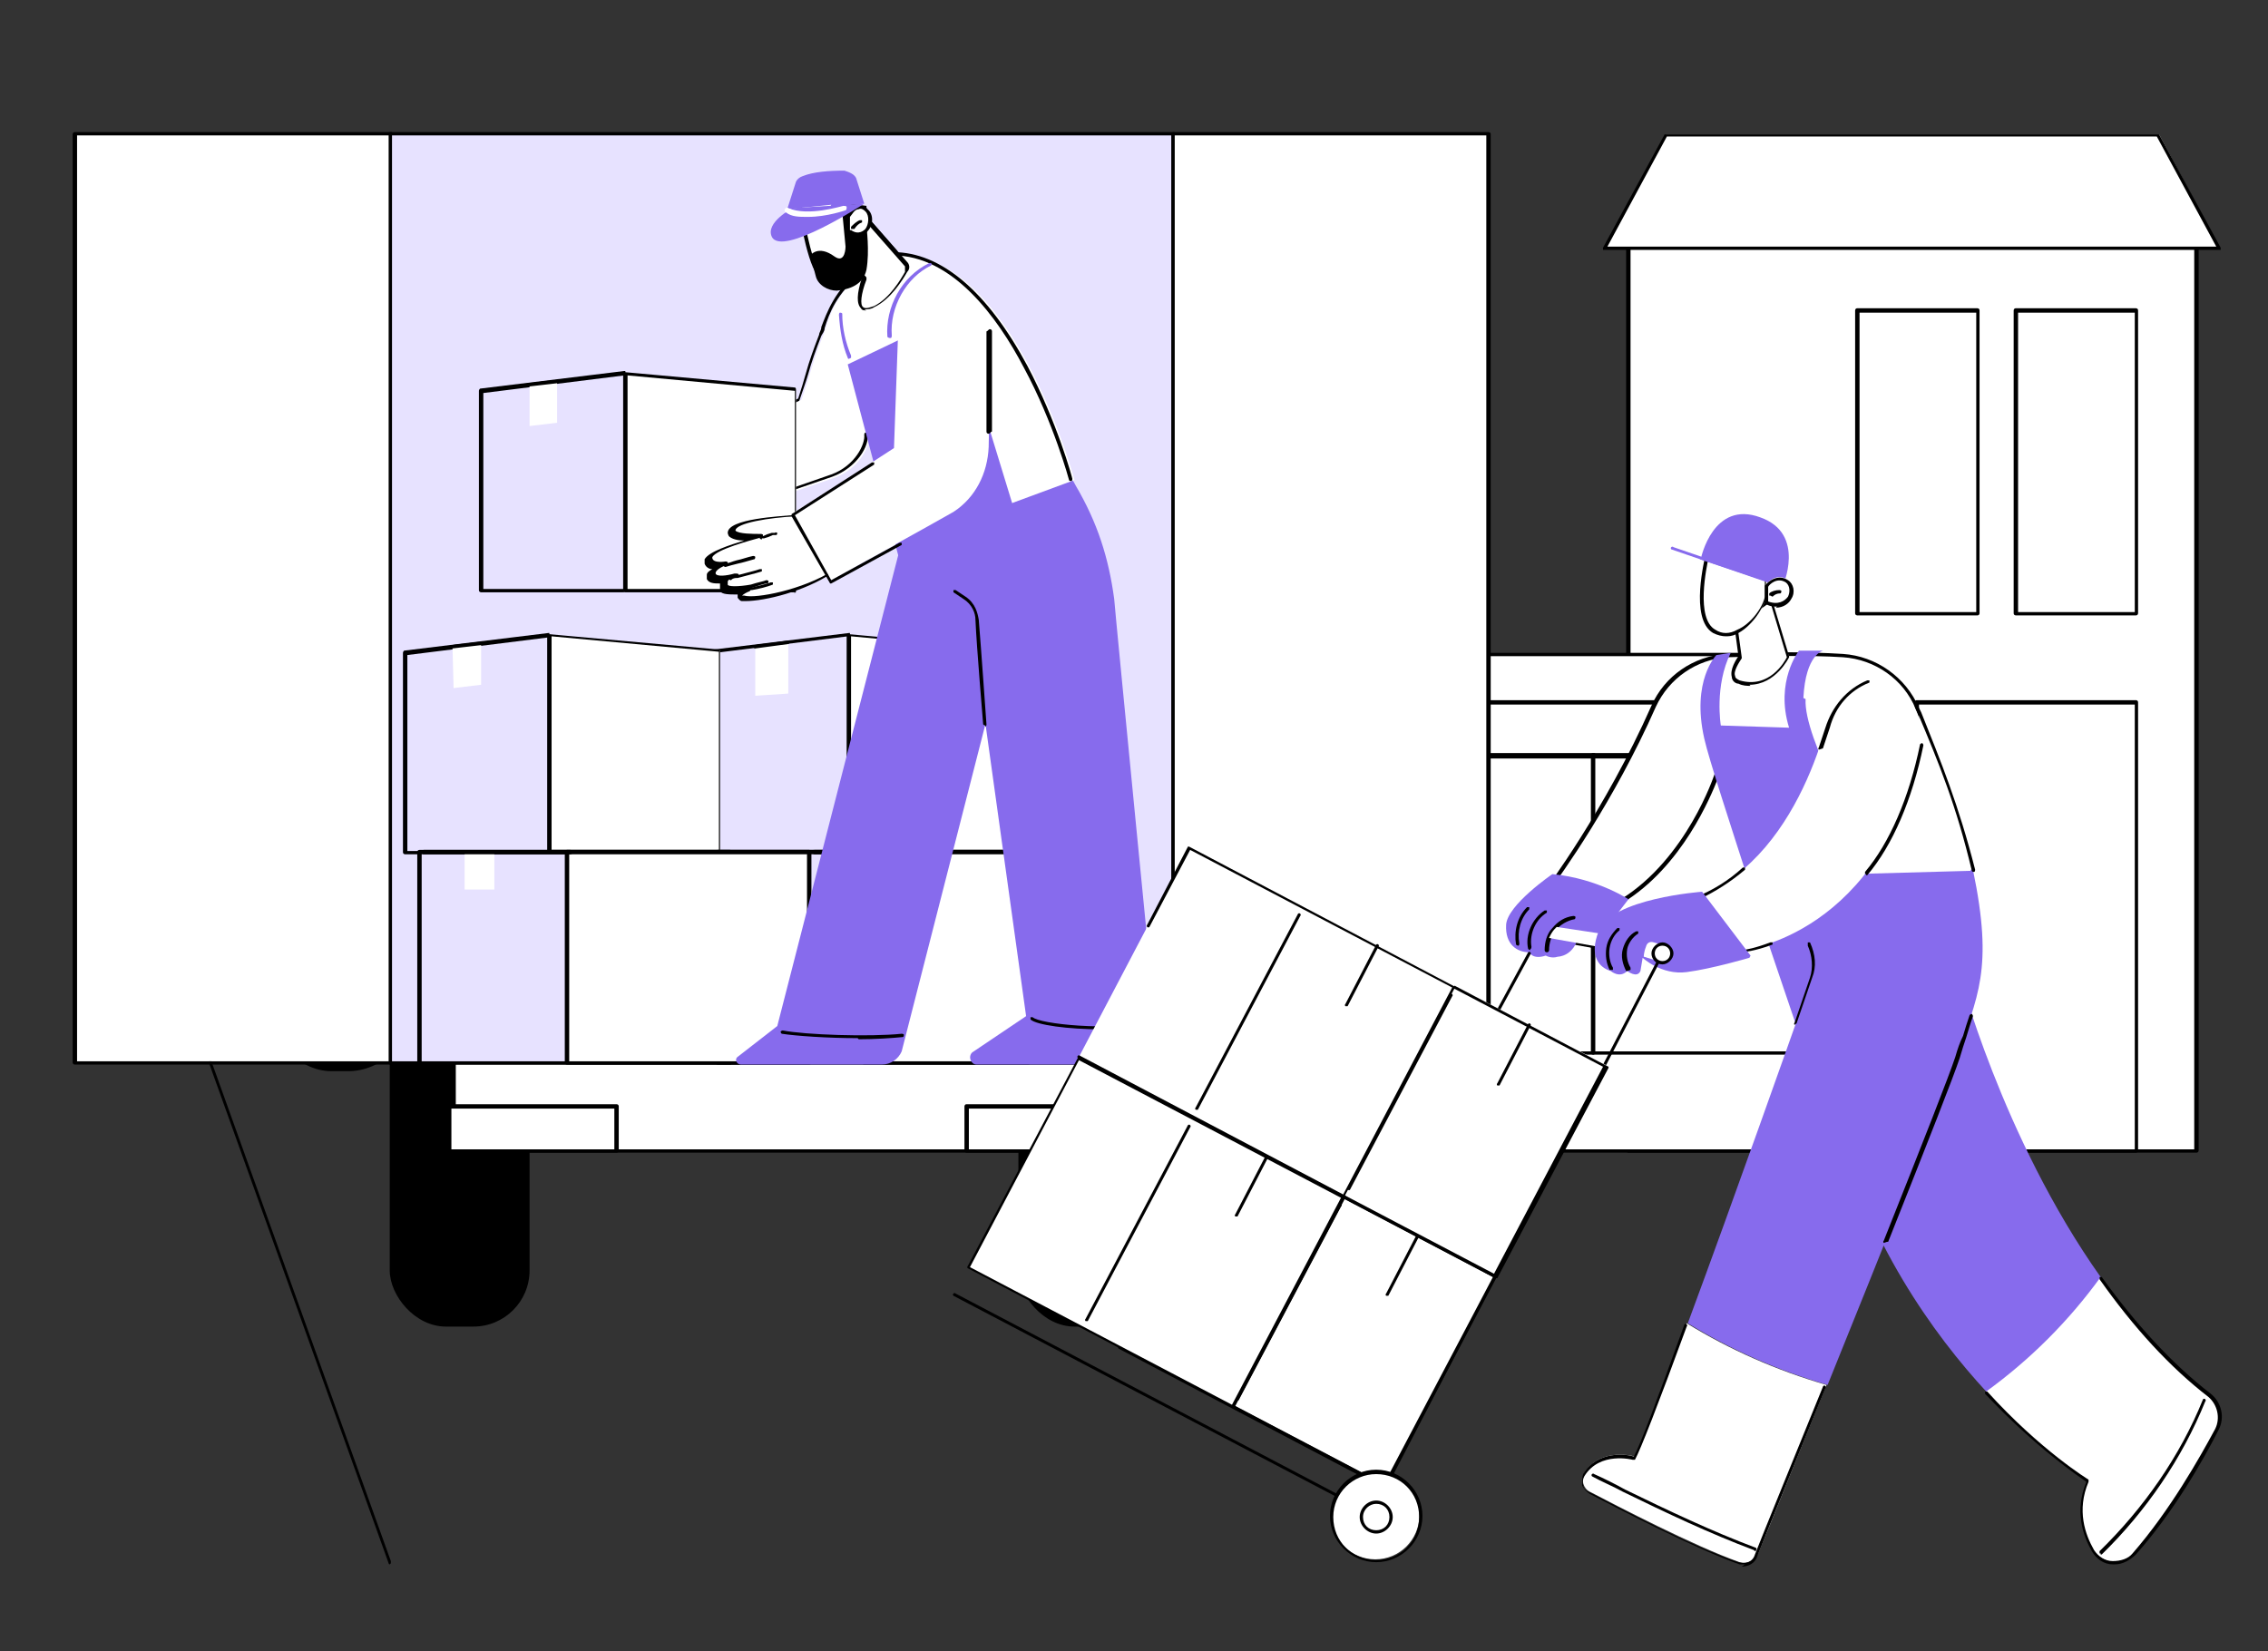
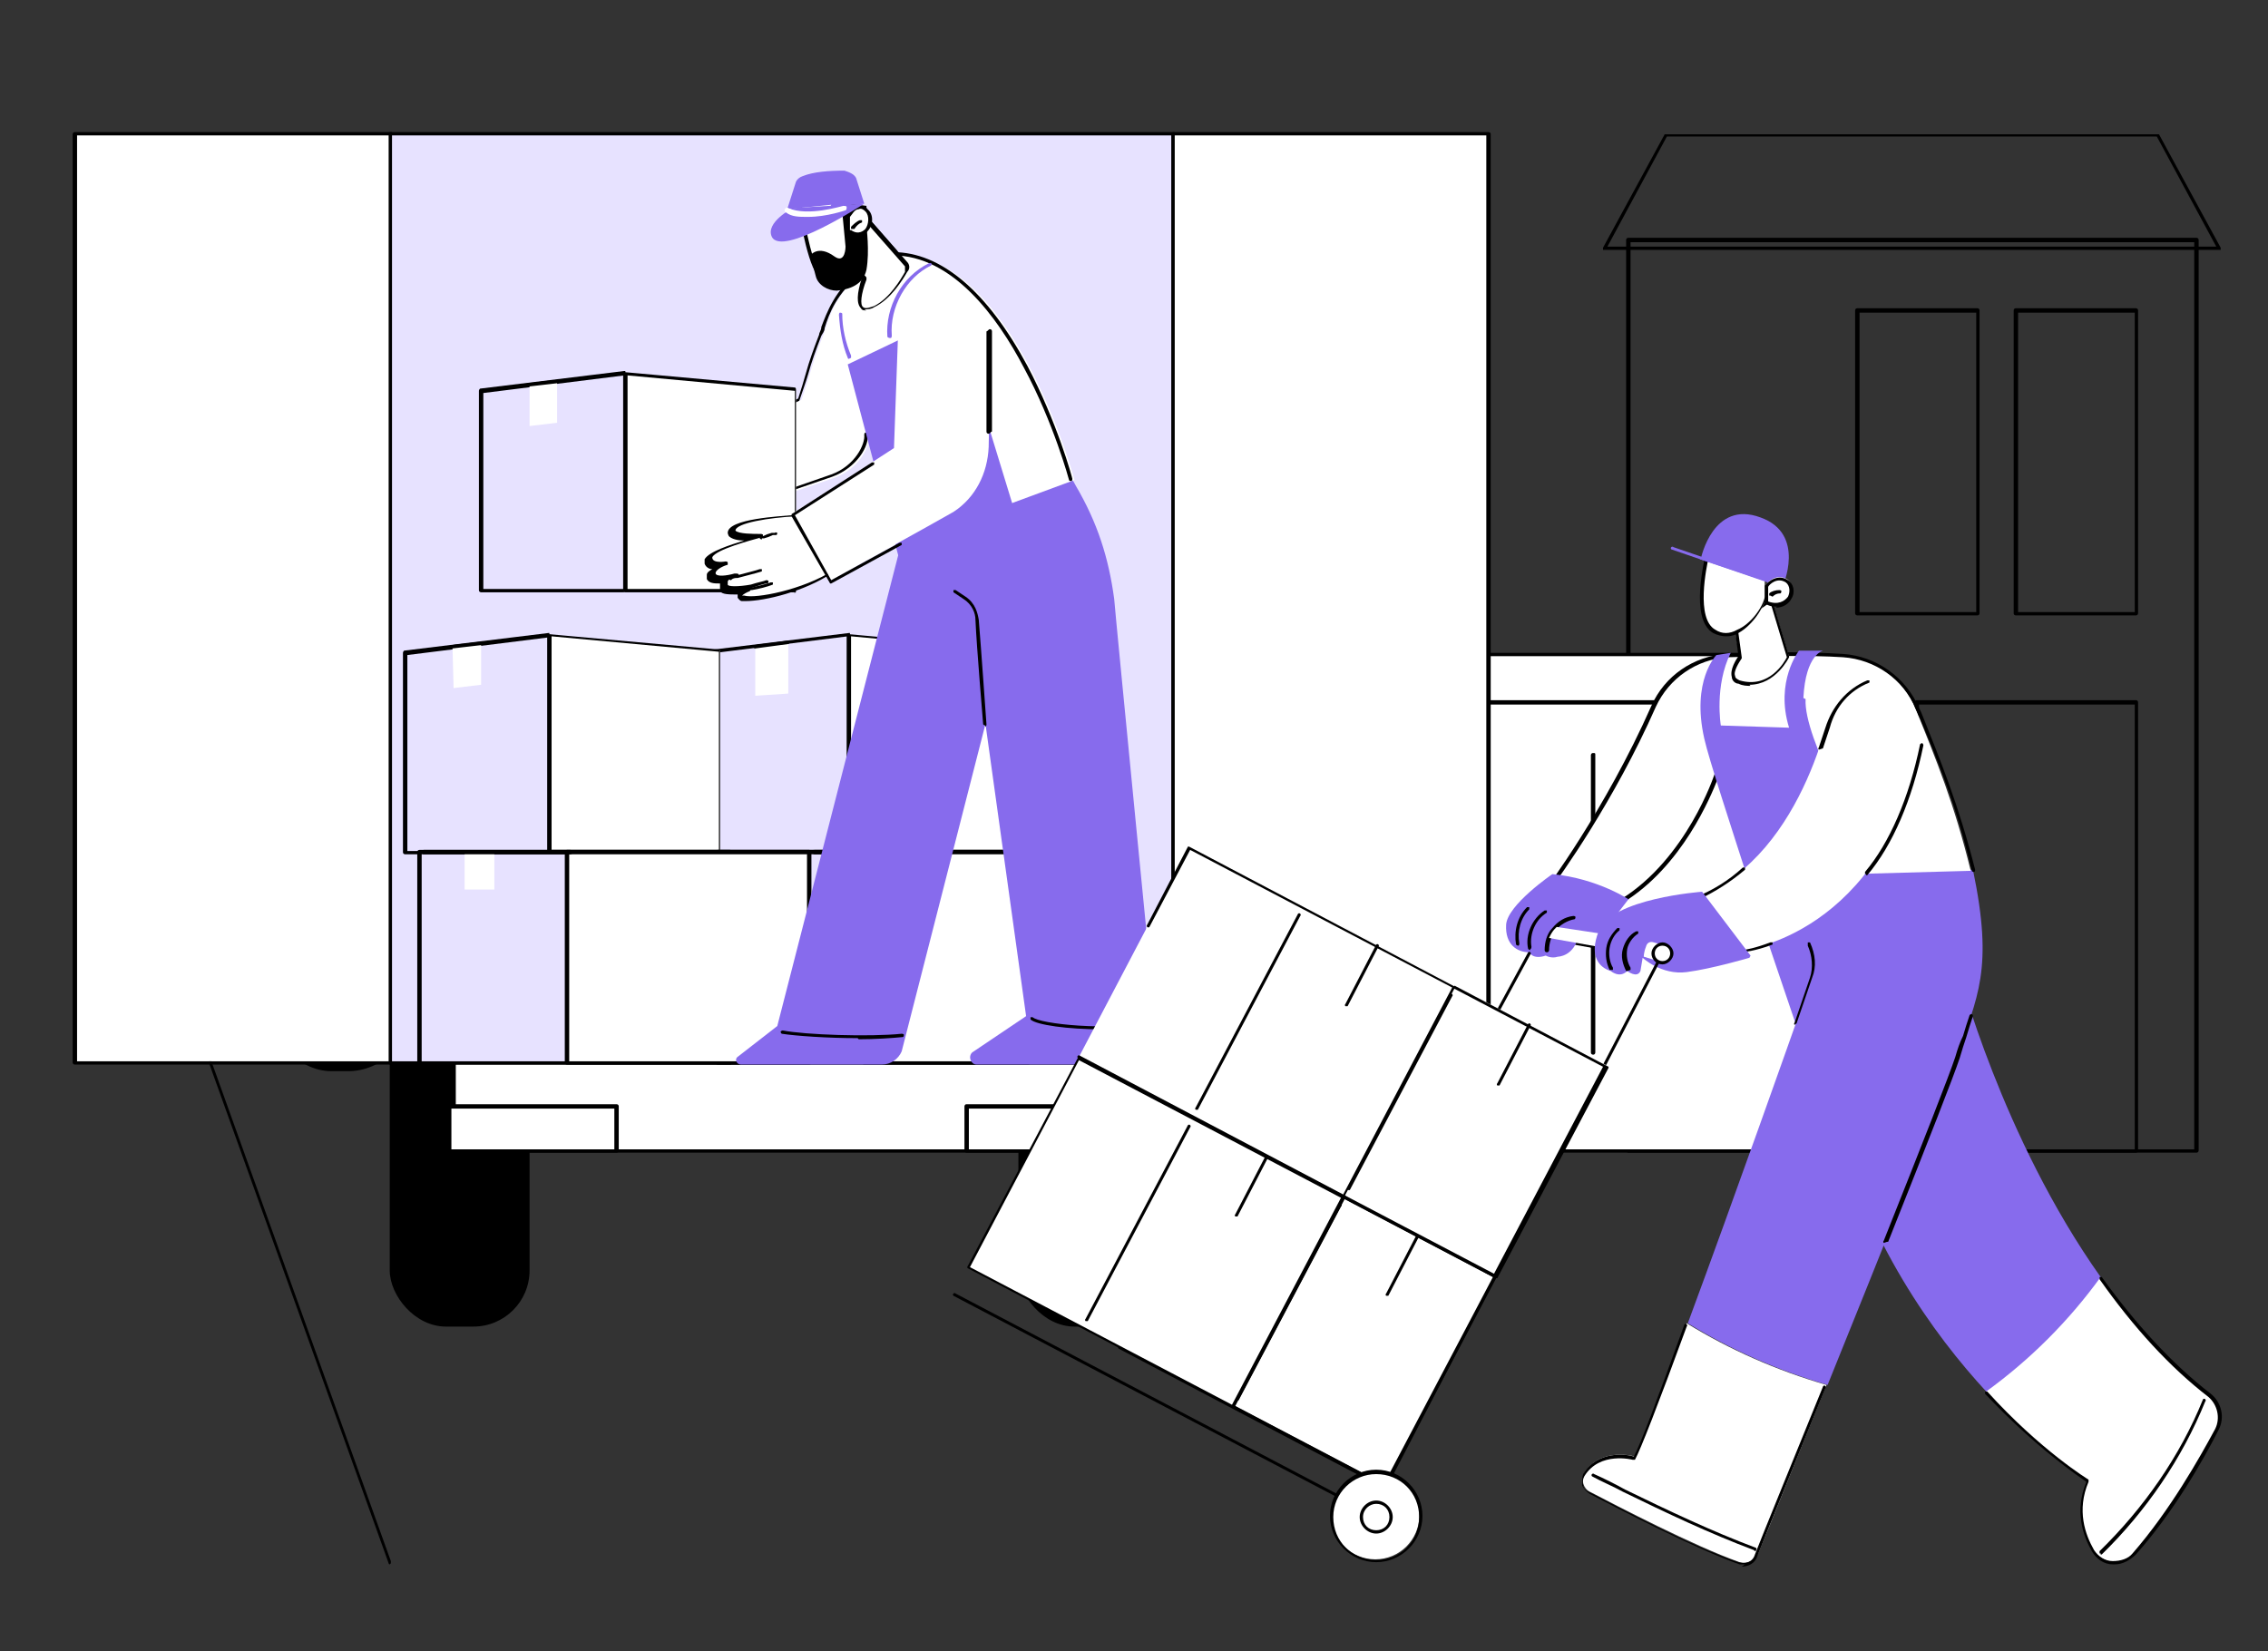
<svg xmlns="http://www.w3.org/2000/svg" id="Illustration" version="1.1" viewBox="0 0 206 150">
  <rect x="0" y="0" width="206" height="150" fill="#333333" stroke="none" />
  <defs>
    <style>
      .st0 {
        fill: #e7e2ff;
      }

      .st1 {
        fill: #fff;
      }

      .st2 {
        fill: #876bed;
      }
    </style>
  </defs>
  <g id="Loading_parcels">
    <g>
      <g>
        <g>
          <g>
-             <rect class="st1" x="147.9" y="21.8" width="51.6" height="82.7" transform="translate(347.4 126.3) rotate(180)" />
            <path d="M199.5,104.7h-51.6c0,0-.2,0-.2-.2V21.8c0,0,0-.2.2-.2h51.6c0,0,.2,0,.2.2v82.7c0,0,0,.2-.2.2ZM148.1,104.4h51.2V22h-51.2v82.4Z" />
          </g>
          <g>
-             <polygon class="st1" points="151.3 12.2 196.1 12.2 201.6 22.5 145.8 22.5 151.3 12.2" />
            <path d="M201.6,22.7h-55.9c0,0-.1,0-.1,0,0,0,0-.1,0-.2l5.6-10.3c0,0,0,0,.1,0h44.7c0,0,.1,0,.1,0l5.6,10.3s0,.1,0,.2c0,0,0,0-.1,0ZM146,22.4h55.3l-5.4-10h-44.5l-5.4,10Z" />
          </g>
          <g>
            <path d="M194,55.9h-10.9c0,0-.2,0-.2-.2v-27.5c0,0,0-.2.2-.2h10.9c0,0,.2,0,.2.2v27.5c0,0,0,.2-.2.2ZM183.3,55.6h10.6v-27.2h-10.6v27.2Z" />
            <path d="M179.6,55.9h-10.9c0,0-.2,0-.2-.2v-27.5c0,0,0-.2.2-.2h10.9c0,0,.2,0,.2.2v27.5c0,0,0,.2-.2.2ZM168.9,55.6h10.6v-27.2h-10.6v27.2Z" />
          </g>
        </g>
        <path d="M194,104.7h-19.9c0,0-.2,0-.2-.2v-40.7c0,0,0-.2.2-.2h19.9c0,0,.2,0,.2.2v40.7c0,0,0,.2-.2.2ZM174.3,104.4h19.6v-40.4h-19.6v40.4Z" />
      </g>
      <g>
        <g>
          <rect class="st1" x="109.1" y="63.8" width="60.8" height="40.7" transform="translate(278.9 168.3) rotate(180)" />
          <path d="M169.9,104.7h-60.8c0,0-.2,0-.2-.2v-40.7c0,0,0-.2.2-.2h60.8c0,0,.2,0,.2.2v40.7c0,0,0,.2-.2.2ZM109.2,104.4h60.5v-40.4h-60.5v40.4Z" />
        </g>
        <g>
          <polygon class="st1" points="109.1 63.8 165.2 63.8 165.2 59.4 127.8 59.4 109.1 63.8" />
          <path d="M165.2,63.9h-56.2c0,0-.1,0-.2-.1,0,0,0-.2.1-.2l18.7-4.3s0,0,0,0h37.5c0,0,.2,0,.2.2v4.3c0,0,0,.2-.2.2ZM110.4,63.6h54.7v-4h-37.3l-17.4,4Z" />
        </g>
-         <path d="M163.9,95.8h-54.9c0,0-.2,0-.2-.2v-27c0,0,0-.2.2-.2h54.9c0,0,.2,0,.2.2v27c0,0,0,.2-.2.2ZM109.2,95.5h54.5v-26.6h-54.5v26.6Z" />
        <path d="M144.7,95.8c0,0-.2,0-.2-.2v-27c0,0,0-.2.2-.2s.2,0,.2.2v27c0,0,0,.2-.2.2Z" />
        <path d="M125.4,95.8c0,0-.2,0-.2-.2v-27c0,0,0-.2.2-.2s.2,0,.2.2v27c0,0,0,.2-.2.2Z" />
      </g>
    </g>
    <g>
      <g>
        <g>
          <path class="st1" d="M33.8,86.7l-15.4-25.9V27.8c0-4.8,3.9-8.7,8.7-8.7h6.7v67.6Z" />
          <path d="M33.8,86.9c0,0-.1,0-.1,0l-15.4-25.9s0,0,0,0V27.8c0-4.9,4-8.8,8.8-8.8h6.7c0,0,.2,0,.2.2v67.6c0,0,0,.1-.1.2,0,0,0,0,0,0ZM18.5,60.8l15.1,25.4V19.3h-6.6c-4.7,0-8.5,3.8-8.5,8.5v32.9Z" />
        </g>
        <g>
          <rect class="st1" x="14.9" y="28.7" width="3.5" height="13.2" rx="1.4" ry="1.4" />
          <path d="M17.8,42.1h-2.4c-.4,0-.7-.3-.7-.7v-12.2c0-.4.3-.7.7-.7h2.4c.4,0,.7.3.7.7v12.2c0,.4-.3.7-.7.7ZM15.4,28.9c-.2,0-.4.2-.4.4v12.2c0,.2.2.4.4.4h2.4c.2,0,.4-.2.4-.4v-12.2c0-.2-.2-.4-.4-.4h-2.4Z" />
        </g>
        <rect x="92.5" y="88.8" width="12.7" height="31.7" rx="5.1" ry="5.1" />
        <rect x="24.5" y="65.6" width="12.7" height="31.7" rx="5.6" ry="5.6" />
        <rect x="35.4" y="88.8" width="12.7" height="31.7" rx="5.1" ry="5.1" />
        <g>
          <rect class="st0" x="35.5" y="12.2" width="71.1" height="84.3" />
          <path d="M106.6,96.7H35.5c0,0-.2,0-.2-.2V12.2c0,0,0-.2.2-.2h71.1c0,0,.2,0,.2.2v84.3c0,0,0,.2-.2.2ZM35.6,96.4h70.8V12.3H35.6v84Z" />
        </g>
        <g>
          <polygon class="st1" points="22.8 73.3 35.5 96.5 35.5 12.2 22.8 14.3 22.8 73.3" />
          <path d="M35.5,96.7c0,0-.1,0-.1,0l-12.7-23.2s0,0,0,0V14.3c0,0,0-.1.1-.2l12.7-2.1s0,0,.1,0c0,0,0,0,0,.1v84.3c0,0,0,.1-.1.2,0,0,0,0,0,0ZM23,73.3l12.4,22.7V12.4l-12.4,2.1v58.8Z" />
        </g>
        <g>
          <rect class="st1" x="41.3" y="96.5" width="60.6" height="8" />
          <path d="M101.9,104.7h-60.6c0,0-.2,0-.2-.2v-8c0,0,0-.2.2-.2h60.6c0,0,.2,0,.2.2v8c0,0,0,.2-.2.2ZM41.4,104.4h60.3v-7.7h-60.3v7.7Z" />
        </g>
        <g>
          <rect class="st1" x="87.8" y="100.5" width="15.2" height="4" />
          <path d="M103,104.7h-15.2c0,0-.2,0-.2-.2v-4c0,0,0-.2.2-.2h15.2c0,0,.2,0,.2.2v4c0,0,0,.2-.2.2ZM88,104.4h14.8v-3.7h-14.8v3.7Z" />
        </g>
        <g>
          <rect class="st1" x="40.9" y="100.5" width="15.2" height="4" />
          <path d="M56,104.7h-15.2c0,0-.2,0-.2-.2v-4c0,0,0-.2.2-.2h15.2c0,0,.2,0,.2.2v4c0,0,0,.2-.2.2ZM41,104.4h14.8v-3.7h-14.8v3.7Z" />
        </g>
        <g>
          <g>
            <rect class="st1" x="106.6" y="12.2" width="28.6" height="84.3" transform="translate(241.8 108.7) rotate(180)" />
            <path d="M135.2,96.7h-28.6c0,0-.2,0-.2-.2V12.2c0,0,0-.2.2-.2h28.6c0,0,.2,0,.2.2v84.3c0,0,0,.2-.2.2ZM106.7,96.4h28.3V12.3h-28.3v84Z" />
          </g>
          <g>
            <rect class="st1" x="6.8" y="12.2" width="28.6" height="84.3" transform="translate(42.2 108.7) rotate(180)" />
            <path d="M35.4,96.7H6.8c0,0-.2,0-.2-.2V12.2c0,0,0-.2.2-.2h28.6c0,0,.2,0,.2.2v84.3c0,0,0,.2-.2.2ZM7,96.4h28.3V12.3H7v84Z" />
          </g>
        </g>
      </g>
      <g>
        <g>
          <g>
            <g>
              <polygon class="st0" points="64.1 77.4 77.2 77.4 77.2 57.7 64.1 59.3 64.1 77.4" />
              <path d="M77.2,77.6h-13.1c0,0-.2,0-.2-.2v-18.1c0,0,0-.1.1-.2l13.1-1.6s0,0,.1,0c0,0,0,0,0,.1v19.7c0,0,0,.2-.2.2ZM64.2,77.2h12.8v-19.4l-12.8,1.6v17.8Z" />
            </g>
            <polygon class="st1" points="71.6 58.4 71.6 63 68.6 63.2 68.6 58.7 71.6 58.4" />
            <path d="M68.6,58.9c0,0-.1,0-.2-.1,0,0,0-.2.1-.2l3-.4c0,0,.2,0,.2.1,0,0,0,.2-.1.2l-3,.4s0,0,0,0Z" />
            <g>
              <polygon class="st1" points="77.2 77.4 92.6 77.4 92.6 59.1 77.2 57.7 77.2 77.4" />
              <path d="M92.6,77.6h-15.5c0,0-.2,0-.2-.2v-19.7s0,0,0-.1c0,0,0,0,.1,0l15.5,1.4c0,0,.1,0,.1.2v18.3c0,0,0,.2-.2.2ZM77.3,77.2h15.2v-18l-15.2-1.4v19.4Z" />
            </g>
          </g>
          <g>
            <g>
              <polygon class="st0" points="36.8 77.4 49.9 77.4 49.9 57.7 36.8 59.3 36.8 77.4" />
              <path d="M49.9,77.6h-13.1c0,0-.2,0-.2-.2v-18.1c0,0,0-.1.1-.2l13.1-1.6s0,0,.1,0c0,0,0,0,0,.1v19.7c0,0,0,.2-.2.2ZM37,77.3h12.8v-19.4l-12.8,1.6v17.8Z" />
            </g>
            <polygon class="st1" points="43.7 58.4 43.7 62.2 41.2 62.5 41.1 58.8 43.7 58.4" />
            <path d="M41.1,58.9c0,0-.1,0-.2-.1,0,0,0-.2.1-.2l2.6-.3c0,0,.2,0,.2.1,0,0,0,.2-.1.2l-2.6.3s0,0,0,0Z" />
            <g>
              <polygon class="st1" points="49.9 77.4 65.4 77.4 65.4 59.1 49.9 57.7 49.9 77.4" />
              <path d="M65.4,77.6h-15.5c0,0-.2,0-.2-.2v-19.7s0,0,0-.1c0,0,0,0,.1,0l15.5,1.4c0,0,.1,0,.1.2v18.3c0,0,0,.2-.2.2ZM50.1,77.2h15.2v-18l-15.2-1.4v19.4Z" />
            </g>
          </g>
          <g>
            <g>
              <rect class="st0" x="65.2" y="77.4" width="28.2" height="19.1" transform="translate(158.6 173.9) rotate(180)" />
              <path d="M93.4,96.7h-28.2c0,0-.2,0-.2-.2v-19.1c0,0,0-.2.2-.2h28.2c0,0,.2,0,.2.2v19.1c0,0,0,.2-.2.2ZM65.3,96.4h27.9v-18.8h-27.9v18.8Z" />
            </g>
            <g>
              <rect class="st1" x="78.6" y="77.4" width="22" height="19.1" transform="translate(179.1 173.9) rotate(180)" />
              <path d="M100.5,96.7h-22c0,0-.2,0-.2-.2v-19.1c0,0,0-.2.2-.2h22c0,0,.2,0,.2.2v19.1c0,0,0,.2-.2.2ZM78.7,96.4h21.6v-18.8h-21.6v18.8Z" />
            </g>
            <path d="M78.6,77.6h-4.6c0,0-.2,0-.2-.2s0-.2.2-.2h4.6c0,0,.2,0,.2.2s0,.2-.2.2Z" />
          </g>
          <g>
            <g>
              <rect class="st0" x="38.1" y="77.4" width="28.2" height="19.1" transform="translate(104.5 173.9) rotate(180)" />
              <path d="M66.3,96.7h-28.2c0,0-.2,0-.2-.2v-19.1c0,0,0-.2.2-.2h28.2c0,0,.2,0,.2.2v19.1c0,0,0,.2-.2.2ZM38.3,96.4h27.9v-18.8h-27.9v18.8Z" />
            </g>
            <g>
              <rect class="st1" x="51.5" y="77.4" width="22" height="19.1" transform="translate(125 173.9) rotate(180)" />
              <path d="M73.5,96.7h-22c0,0-.2,0-.2-.2v-19.1c0,0,0-.2.2-.2h22c0,0,.2,0,.2.2v19.1c0,0,0,.2-.2.2ZM51.7,96.4h21.6v-18.8h-21.6v18.8Z" />
            </g>
            <rect class="st1" x="42.2" y="77.4" width="2.7" height="3.4" />
            <g>
              <path class="st1" d="M38.5,77.4h13.3s-13.3,0-13.3,0Z" />
              <path d="M38.5,77.6c0,0-.2,0-.2-.2,0,0,0-.2.2-.2h13.3s0,0,0,0c0,0,.2,0,.2.2,0,0,0,.2-.2.2h-13.3s0,0,0,0Z" />
            </g>
          </g>
        </g>
        <g>
          <g>
            <g>
              <path class="st2" d="M89.5,65.7l3.7,26.6-4.9,3.3c-.4.4-.1,1.1.4,1.1h14.1c1.2,0,2.3-1,2.3-2.2,0,0-3.8-38.7-3.9-40.1-.5-3.7-1.5-6.9-3.5-10.3l-1.3-2.4-7.3.5-5.3-.4-13.2,51.4-3.6,2.8c-.3.2-.1.7.3.7h12.8c.8,0,1.5-.5,1.8-1.2l7.6-29.7h0Z" />
              <path d="M89.5,65.9c0,0-.1,0-.2-.1,0,0-.6-7.1-.7-9.5,0-.6-.3-1.4-1.1-1.9l-.9-.6c0,0,0-.1,0-.2,0,0,.1,0,.2,0l.9.6c.9.6,1.1,1.5,1.2,2.1.2,2.4.7,9.5.7,9.5,0,0,0,.2-.1.2,0,0,0,0,0,0Z" />
            </g>
            <path d="M77.9,94.3c-2.7,0-5.6-.2-6.9-.4,0,0-.1-.1-.1-.2,0,0,.1-.1.2-.1,2,.4,7.9.6,10.8.3,0,0,.2,0,.2.1,0,0,0,.2-.1.2-1,.1-2.5.2-4,.2Z" />
            <path d="M100.1,93.5c-3.1,0-6-.4-6.5-.9,0,0,0-.2,0-.2,0,0,.2,0,.2,0,.6.6,6.9,1.3,11.1.4,0,0,.2,0,.2.1,0,0,0,.2-.1.2-1.4.3-3.2.4-4.8.4Z" />
          </g>
          <g>
            <g>
              <path class="st1" d="M58.9,50.5l.3-.3c.9-1.1,2.2-2,3.5-2.6l7.5-2.9-1.6-5.3-10.2,3.9c-.7.3-1.3.8-1.9,1.2l-.8.5-.9,3.7,4.2,1.8Z" />
              <path d="M58.9,50.6s0,0,0,0l-4.2-1.8c0,0-.1-.1,0-.2l.9-3.7s0,0,0,0l.8-.5c.1,0,.2-.2.3-.2.5-.4,1.1-.8,1.7-1l10.2-3.9s0,0,.1,0c0,0,0,0,0,0l1.6,5.3c0,0,0,.2,0,.2l-7.5,2.9c-1.3.5-2.5,1.4-3.5,2.5l-.3.3s0,0-.1,0ZM54.9,48.6l3.9,1.7.2-.2c1-1.2,2.2-2.1,3.6-2.6l7.3-2.9-1.5-5-10,3.8c-.6.2-1.1.6-1.6,1-.1,0-.2.2-.3.2l-.7.5-.9,3.5Z" />
            </g>
            <path class="st1" d="M81.4,23c-1.1,0-1.5.5-2.9,1.6-2.8,2.2-3.3,4.6-3.7,5.8-.9,2.1-1.2,3.6-2,5.9-3.7,1.8-6.8,3.4-10.5,5.2l3.6,5.3,9.9-3.4c2.2-.8,3.2-2.8,3.1-3.7.3,1.5,3,9.7,3,9.7l15.7-5.8s-5.5-20.5-16.1-20.5Z" />
            <path d="M65.8,46.9c0,0,0,0-.1,0l-3.6-5.3s0,0,0-.1c0,0,0,0,0-.1,1.9-.9,3.6-1.7,5.2-2.6,1.6-.8,3.3-1.7,5.2-2.6.3-.9.5-1.6.7-2.3.3-1.1.7-2.2,1.2-3.5,0-.2.2-.4.2-.7.5-1.3,1.2-3.3,3.5-5.2.3-.2.5-.4.7-.5.9-.7,1.3-1.1,2.3-1.1h0c4.4,0,8.6,3.6,12.2,10.3,2.7,5.1,4.1,10.2,4.1,10.3,0,0,0,.2-.1.2,0,0-.2,0-.2-.1,0,0-1.4-5.2-4.1-10.2-2.4-4.6-6.5-10.2-11.9-10.2h0c-.8,0-1.2.3-2.1,1-.2.2-.4.3-.7.6-2.3,1.8-3,3.7-3.4,5,0,.3-.2.5-.3.7-.5,1.3-.9,2.4-1.2,3.5-.2.7-.5,1.5-.8,2.4,0,0,0,0,0,0-1.9.9-3.6,1.7-5.2,2.6-1.6.8-3.3,1.7-5.1,2.5l3.4,5,9.8-3.4c2.2-.8,3.1-2.8,3-3.6,0,0,0-.2.1-.2,0,0,.2,0,.2.1.2,1.1-1,3.1-3.2,3.9l-9.9,3.4s0,0,0,0Z" />
            <g>
              <g>
                <polygon class="st0" points="43.7 53.6 56.8 53.6 56.8 33.9 43.7 35.5 43.7 53.6" />
                <path d="M56.8,53.8h-13.1c0,0-.2,0-.2-.2v-18.1c0,0,0-.1.1-.2l13.1-1.6s0,0,.1,0c0,0,0,0,0,.1v19.7c0,0,0,.2-.2.2ZM43.9,53.5h12.8v-19.4l-12.8,1.6v17.8Z" />
              </g>
              <polygon class="st1" points="50.6 34.7 50.6 38.4 48.1 38.7 48.1 35 50.6 34.7" />
              <path d="M48.1,35.1c0,0-.1,0-.2-.1,0,0,0-.2.1-.2l2.6-.3c0,0,.2,0,.2.1,0,0,0,.2-.1.2l-2.6.3s0,0,0,0Z" />
              <g>
                <polygon class="st1" points="56.8 53.6 72.3 53.6 72.3 35.3 56.8 33.9 56.8 53.6" />
                <path d="M72.3,53.8h-15.5c0,0-.2,0-.2-.2v-19.7s0,0,0-.1c0,0,0,0,.1,0l15.5,1.4c0,0,.1,0,.1.2v18.3c0,0,0,.2-.2.2ZM57,53.5h15.2v-18l-15.2-1.4v19.4Z" />
              </g>
            </g>
            <g>
              <g>
                <path class="st1" d="M72.4,46.9s-5.7.2-5.7,1.4c0,.6,2.5.5,2.5.5,0,0-5,1.2-4.7,2.2.2.6,1.4.4,1.4.4,0,0-1.4.5-1.2,1,.2.6,2,.1,2,.1,0,0-1.2.2-1,.9.3.7,3.7-.3,3.7-.3,0,0-2.4.4-2.2,1,.3.8,5.4,0,8.6-2.2,0,0-1.5-3.3-3.5-5.1Z" />
                <path d="M68.2,54.6c-.3,0-.6,0-.8,0-.2,0-.3-.2-.4-.3,0-.1,0-.2,0-.3,0,0,0,0,0,0-.8,0-1.4,0-1.6-.3,0-.2,0-.4,0-.6,0,0,0,0,0-.1-.5,0-1,0-1.2-.4,0-.1,0-.3,0-.4,0-.2.3-.4.5-.5-.3,0-.6-.2-.7-.5,0-.1,0-.3,0-.4.4-.7,2.3-1.3,3.6-1.7-.5,0-1.1-.1-1.4-.4,0,0-.1-.2-.1-.3,0-1.3,4.9-1.5,5.8-1.6,0,0,0,0,.1,0,2,1.8,3.5,5,3.5,5.1,0,0,0,.2,0,.2-2.4,1.6-6,2.5-7.8,2.5ZM68.1,53.7c-.3.1-.6.3-.7.4,0,0,0,0,0,0,0,0,0,0,.2,0,1,.3,5.3-.5,8.1-2.3-.3-.6-1.6-3.3-3.4-4.9-2.3.1-5.5.6-5.5,1.3,0,0,0,0,0,0,.3.3,1.6.3,2.3.3,0,0,.2,0,.2.1,0,0,0,.2-.1.2-1.1.3-4.1,1.1-4.5,1.8,0,0,0,.1,0,.1.1.5,1.2.3,1.2.3,0,0,.2,0,.2.1,0,0,0,.2,0,.2-.4.1-1,.4-1.1.7,0,0,0,0,0,.1.1.3,1,.2,1.7,0,.1,0,.2,0,.2,0,0,0,.2,0,.2.1,0,0,0,.2-.1.2,0,0-.1,0-.2,0-.2,0-.6.2-.7.4,0,0,0,.2,0,.3,0,.2,1,.2,2.1,0,.6-.2,1.2-.3,1.4-.4,0,0,.2,0,.2.1,0,0,0,.2-.1.2-.3,0-.8.2-1.4.4Z" />
              </g>
              <path d="M69.2,49c0,0-.1,0-.2-.1,0,0,0-.2.1-.2h.2q.4-.2.8-.3h.3c0-.1.2,0,.2,0,0,0,0,.2-.1.2h-.3q-.4.2-.8.3h-.2c0,0,0,0,0,0Z" />
              <path d="M66.4,52.7c0,0-.1,0-.2-.1,0,0,0-.2.1-.2.1,0,.3,0,.5-.1.7-.2,1.6-.4,2.2-.6,0,0,.2,0,.2,0,0,0,0,.2,0,.2-.6.2-1.5.4-2.2.6-.2,0-.3,0-.5.1,0,0,0,0,0,0Z" />
              <path d="M67.9,53.7c0,0-.1,0-.2-.1,0,0,0-.2.1-.2.1,0,.3,0,.4,0,.6-.2,1.3-.3,1.8-.5,0,0,.2,0,.2,0,0,0,0,.2,0,.2-.5.2-1.3.4-1.9.5-.1,0-.3,0-.4,0,0,0,0,0,0,0Z" />
-               <path d="M65.9,51.5c0,0-.1,0-.2-.1,0,0,0-.2.1-.2.3,0,.7-.2,1.1-.3.5-.1,1-.3,1.5-.4,0,0,.2,0,.2.1,0,0,0,.2-.1.2-.4.1-1,.3-1.5.4-.4.1-.8.2-1.1.3,0,0,0,0,0,0Z" />
            </g>
            <polygon class="st2" points="92.3 46.9 88.2 33.5 81.6 30.9 77 33.1 81.6 50.5 92.3 46.9" />
            <path class="st1" d="M81.7,26.7l-.5,14c-3.1,2-6.1,4-9.2,5.9,1.2,2,2.3,4.1,3.5,6.1,3.7-2.1,7.4-4.1,11.1-6.2,2-1.3,3.1-3.5,3.2-5.9l.2-10.6-8.2-3.4Z" />
            <path d="M89.8,39.4h0c0,0-.2,0-.2-.2v-9.1c.1,0,.2-.2.3-.2h0c0,0,.2,0,.2.2v9.1c-.1,0-.2.2-.3.2Z" />
            <path d="M75.5,53c0,0-.1,0-.1,0l-3.5-6.1c0,0,0-.2,0-.2l7.3-4.7c0,0,.2,0,.2,0,0,0,0,.2,0,.2l-7.2,4.6,3.3,5.9,6.2-3.4c0,0,.2,0,.2,0,0,0,0,.2,0,.2l-6.4,3.5s0,0,0,0Z" />
            <path class="st2" d="M80.8,30.7c0,0-.1,0-.2-.1-.2-2.7,1.3-5.5,3.8-6.7,0,0,.2,0,.2,0,0,0,0,.2,0,.2-2.3,1.1-3.8,3.8-3.6,6.4,0,0,0,.2-.1.2,0,0,0,0,0,0Z" />
            <path class="st2" d="M77.1,32.6c0,0-.1,0-.1-.1-.5-1.2-.7-2.5-.8-3.9,0,0,0-.2.1-.2,0,0,.2,0,.2.1,0,1.3.3,2.6.8,3.8,0,0,0,.2,0,.2,0,0,0,0,0,0Z" />
          </g>
          <g>
            <g>
              <g>
                <g>
                  <path class="st1" d="M78.7,19.8l3.7,4.2c.2.2.2.5,0,.7-.4.8-1.5,2.5-2.9,3.1-1.8.9-1.5-.9-1-2.6,0,0-1.3-1.4-1.3-1.7.2-1.3,1-3.7,1.4-3.8Z" />
                  <path d="M78.7,28.2c-.2,0-.4,0-.5-.2-.4-.4-.4-1.3.1-2.8-.9-1-1.3-1.5-1.3-1.7.2-1.1.9-3.8,1.5-3.9,0,0,.1,0,.2,0l3.7,4.2c.2.2.3.6,0,.9-.4.7-1.5,2.5-3,3.2-.3.2-.6.2-.9.2ZM77.4,23.6c0,.2.7.9,1.3,1.6,0,0,0,.1,0,.2-.5,1.3-.6,2.3-.3,2.5.2.2.7,0,1-.1,1.4-.7,2.4-2.4,2.8-3.1,0-.2,0-.4,0-.5l-3.6-4.1c-.3.3-1,2.1-1.2,3.6Z" />
                </g>
                <path d="M78.3,25.2s0,0-.1,0c-.3-.3-1.1-1.3-1.1-1.6.2-1.1.9-3.8,1.5-3.9,0,0,.1,0,.2,0l2.7,3.1c0,0,0,.2,0,.2,0,0-.2,0-.2,0l-2.6-3c-.3.3-1,2.1-1.2,3.6,0,.2.6.8,1,1.3,0,0,0,.2,0,.2,0,0,0,0-.1,0Z" />
              </g>
              <g>
                <g>
                  <path class="st1" d="M72.5,17.9s.9,5.7,1.8,6.9c.9,1.1,3.3-1.2,3.4-2.7,0-1.4-.6-3.7-.6-3.7l-4.6-.5Z" />
                  <path d="M75,25.3c-.3,0-.6-.1-.8-.4-1-1.2-1.8-6.7-1.9-7,0,0,0,0,0-.1,0,0,0,0,.1,0l4.6.5c0,0,.1,0,.1.1,0,0,.6,2.3.6,3.8,0,1.1-1.3,2.7-2.4,3-.2,0-.3,0-.5,0ZM72.7,18.1c.2,1,.9,5.6,1.8,6.6.2.2.5.3.9.2,1-.3,2.2-1.8,2.2-2.8,0-1.2-.4-3.1-.5-3.6l-4.3-.5Z" />
                </g>
                <path d="M76.4,18.2l.4,4.2s0,1.6-1,.9c-1.5-1.1-2.2-.1-2.2-.1l.5,1.9c.2.8,1.1,1.3,1.9,1.3,1.1-.1,2.4-.5,2.7-1.9.3-1.7,0-3.9,0-3.9v-1.9c-.1,0-2.2-.3-2.2-.3Z" />
                <g>
                  <g>
                    <path class="st1" d="M77.1,19.6s.7-1.4,1.6-.5,0,3-1.6,1.9v-1.4Z" />
                    <path d="M77.9,21.4c-.3,0-.6,0-.9-.3,0,0,0,0,0-.1v-1.4s0,0,0,0c0,0,.4-.8,1-.9.3,0,.6,0,.8.3.6.5.5,1.5,0,2-.2.3-.5.5-.9.5ZM77.3,20.9c.7.5,1.2,0,1.3-.1.3-.4.4-1.2,0-1.6-.2-.2-.4-.3-.6-.2-.4,0-.6.5-.8.7v1.2Z" />
                  </g>
                  <path d="M77.4,20.8s0,0-.1,0c0,0,0-.2,0-.2.2-.2.5-.5.8-.6,0,0,.2,0,.2,0,0,0,0,.2,0,.2-.3.1-.5.3-.7.6,0,0,0,0-.1,0Z" />
                </g>
              </g>
            </g>
            <g>
              <path class="st2" d="M75.4,18.8l3.1-.3-.7-2.2c-.1-.5-.8-.7-1.1-.8-1.4,0-2.8.1-3.8.5-.3.1-.5.3-.6.5l-.8,2.5,4-.4Z" />
              <path class="st2" d="M70.1,21.5c-.6-1.3,1.9-2.6,1.9-2.6l6.5-.4s-7.5,4.9-8.4,3Z" />
              <path class="st1" d="M73.3,19.7c-.7,0-1.4,0-1.9-.4-.1,0-.2-.2-.1-.3,0-.1.2-.2.3-.1,1.8.8,4.9-.2,5-.2.1,0,.3,0,.3.1,0,.1,0,.3-.1.3,0,0-1.7.6-3.4.6Z" />
            </g>
          </g>
        </g>
      </g>
      <path d="M35.4,142.1c0,0-.1,0-.1-.1l-16.3-45.4c0,0,0-.2,0-.2,0,0,.2,0,.2,0l16.3,45.4c0,0,0,.2,0,.2,0,0,0,0,0,0Z" />
    </g>
    <g>
      <g>
        <g>
          <path class="st2" d="M177.9,88.2s3.9,15.1,12.9,27.8c-.5,3-1.4,6.1-3,7.8-1.8,1.8-4.5,2.7-7.3,2.7-5-5.4-10.8-13.6-13.9-24.8l11.4-13.5Z" />
          <g>
            <path class="st1" d="M190.8,116c2.8,4,6.1,7.7,9.9,10.7,1,.7,1.2,2.1.7,3.1-1.4,2.6-4.1,7.5-7.5,11.3-1,1.2-2.9,1-3.8-.3-.9-1.5-1.5-3.7-.5-6.3,0,0-4.2-2.6-9.2-8.1,4-2.9,7.5-6.4,10.4-10.4Z" />
            <path d="M192.1,142.1c0,0-.2,0-.2,0-.8,0-1.5-.5-1.9-1.2-.8-1.4-1.6-3.6-.5-6.3-.7-.5-4.6-3.1-9.2-8,0,0,0-.2,0-.2,0,0,.2,0,.2,0,4.9,5.4,9.2,8,9.2,8,0,0,0,.1,0,.2-1.1,2.6-.3,4.8.5,6.2.4.6,1,1,1.7,1,.7,0,1.4-.2,1.8-.7,3.4-3.9,6.1-8.7,7.5-11.3.5-1,.2-2.2-.6-2.9-3.5-2.7-6.8-6.3-9.9-10.7,0,0,0-.2,0-.2,0,0,.2,0,.2,0,3.1,4.3,6.4,7.9,9.9,10.6,1,.8,1.3,2.2.7,3.3-1.3,2.6-4.1,7.5-7.5,11.3-.5.5-1.2.9-1.9.9Z" />
            <path d="M190.8,141.1s0,0-.1,0c0,0,0-.2,0-.2,4-3.9,7.3-8.6,9.4-13.8,0,0,.1-.1.2,0,0,0,.1.1,0,.2-2.1,5.2-5.4,10-9.4,13.9,0,0,0,0-.1,0Z" />
          </g>
        </g>
        <g>
          <path class="st2" d="M179.1,79h-8.5s0,0-.1-.2c-3.7,1.3-7.6,1.9-11.5,2.1,2.1,6.2,4.1,12.1,4.1,12.1,0,0-5.5,15.6-9.8,27.2,3.9,2.4,8.2,4.3,12.7,5.6,4.8-11.9,10.7-26.5,11.7-29.7,1.9-5.6,3.4-8,1.5-17.1Z" />
          <path d="M171.1,112.9s0,0,0,0c0,0-.1-.1,0-.2,3.7-9.3,5.9-14.9,6.5-16.7.2-.7.4-1.3.7-1.9.2-.7.4-1.3.6-1.9,0,0,.1-.1.2-.1,0,0,.1.1.1.2-.2.6-.4,1.2-.6,1.9-.2.6-.4,1.2-.6,1.9-.6,1.8-2.8,7.4-6.5,16.7,0,0,0,0-.1,0Z" />
          <g>
            <path class="st1" d="M143.9,133.8c1.5-2.4,4.6-1.5,4.6-1.5.6-1.1,2.5-6,4.7-12.1,3.9,2.4,8.2,4.3,12.7,5.6-2.8,6.9-5.2,12.9-6.2,15.3-.3.7-1,1-1.7.8-4.2-1.5-11.1-5.1-13.6-6.4-.6-.3-.8-1.1-.5-1.6Z" />
            <path d="M158.5,142.1c-.2,0-.3,0-.5,0-4.2-1.5-10.9-5-13.6-6.4-.3-.2-.6-.5-.7-.8,0-.4,0-.7.1-1,1.3-2.2,4-1.8,4.6-1.6.6-1.1,2.1-5.1,4.6-12,0,0,.1-.1.2,0,0,0,.1.1,0,.2-2.6,7.1-4.2,11.2-4.7,12.1,0,0-.1,0-.2,0,0,0-3-.8-4.4,1.5-.1.2-.2.5-.1.8,0,.3.3.5.5.6,2.7,1.4,9.4,5,13.6,6.4.6.2,1.3,0,1.5-.7.9-2.3,3.4-8.4,6.2-15.3,0,0,.1-.1.2,0,0,0,.1.1,0,.2-2.8,6.9-5.3,13-6.2,15.3-.2.6-.8.9-1.4.9Z" />
            <path d="M159.3,140.8s0,0,0,0c-4-1.5-8-3.4-11.9-5.3-.9-.5-1.9-.9-2.8-1.4,0,0-.1-.1,0-.2,0,0,.1-.1.2,0,.9.4,1.9.9,2.8,1.4,3.9,1.9,7.9,3.8,11.9,5.3,0,0,.1.1,0,.2,0,0,0,.1-.1.1Z" />
          </g>
          <path d="M163,93.1s0,0,0,0c0,0-.1-.1,0-.2l1.4-4.1c.3-.9.2-2-.2-2.9h0c0-.2,0-.3,0-.3,0,0,.2,0,.2,0h0c.5,1.1.6,2.2.2,3.2l-1.4,4.1c0,0,0,.1-.1.1Z" />
        </g>
      </g>
      <path d="M147.4,86.6s0,0,0,0l-6.7-1.2c0,0-.1,0-.1-.2s0-.1.2-.1l6.6,1.2,1.2-1c0,0,.2,0,.2,0,0,0,0,.2,0,.2l-1.3,1.1s0,0-.1,0Z" />
      <g>
        <g>
          <path class="st1" d="M140.4,81s5.5-7.2,9.7-16.8c1.2-2.7,3.7-4.5,6.6-4.6,2.9-.2,6.7-.3,10.6,0,3,.2,5.6,2,6.7,4.8,1.9,4.7,3.5,8.6,5,14.7l-18.1.5-5.3-9s-2.5,7.7-8.6,11.5l-6.7-1Z" />
          <path d="M147.1,82.1s0,0,0,0l-6.7-1c0,0-.1,0-.1,0,0,0,0-.1,0-.2,0,0,5.5-7.3,9.7-16.8,1.2-2.7,3.8-4.5,6.8-4.7,3.7-.2,7.4-.2,10.6,0,3,.2,5.7,2.1,6.9,4.9l.2.4c1.8,4.5,3.4,8.4,4.9,14.3,0,0,0,.2-.1.2,0,0-.2,0-.2-.1-1.4-5.9-3-9.8-4.9-14.3l-.2-.4c-1.1-2.7-3.7-4.5-6.6-4.7-3.2-.2-6.8-.1-10.5,0-2.8.2-5.3,1.9-6.5,4.5-3.8,8.6-8.7,15.4-9.6,16.6l6.4.9c6-3.7,8.5-11.3,8.5-11.3,0,0,0-.1.1-.1,0,0,.1,0,.2,0l5.3,9c0,0,0,.2,0,.2,0,0-.2,0-.2,0l-5.1-8.7c-.6,1.5-3.2,7.9-8.6,11.2,0,0,0,0,0,0Z" />
          <path class="st2" d="M163.8,63.4c.2-4,1.8-4.3,1.8-4.3h-2.2c0,0-2.2,2.8-.9,7l-6.2-.2s-.6-3.6.9-6.6l-1.3.2s-2.3,2.3-1.1,7.6c.4,1.8,2.4,7.9,4.3,13.8,3.9-.2,7.3-1.8,11-3-1-1.7-6.3-10.8-6.1-14.4Z" />
          <g>
            <path class="st2" d="M148.1,81.8c0,0-2.9-2-7.1-2.4,0,0-4.1,2.8-4.2,4.6-.1,1.8,1,2.5,2.1,2.5,0,0,.3.7,1.5.3,0,0,.5.3,1.1.1,0,0,1.5,0,1.9-2l1.8.3,2.7-3.5Z" />
            <path d="M140.5,86.5c0,0-.2,0-.2-.2,0-.7.2-1.5.7-2,.5-.6,1.1-1,1.9-1.1,0,0,.2,0,.2.1,0,0,0,.2-.1.2-.6.1-1.3.5-1.7,1-.4.5-.6,1.2-.6,1.8,0,0,0,.2-.2.2h0Z" />
            <path d="M139,86.3c0,0-.1,0-.2-.1-.3-1.3.4-2.8,1.5-3.5,0,0,.2,0,.2,0,0,0,0,.2,0,.2-1,.6-1.6,1.9-1.4,3.1,0,0,0,.2-.1.2,0,0,0,0,0,0Z" />
            <path d="M137.9,85.9c0,0-.1,0-.2-.1-.2-1.2.1-2.5,1-3.4,0,0,.2,0,.2,0,0,0,0,.2,0,.2-.8.8-1.1,2-.9,3.1,0,0,0,.2-.1.2,0,0,0,0,0,0Z" />
          </g>
        </g>
        <path class="st1" d="M148.7,85.3l-7.3-1.1s-.4.3-.7,1l6.7,1.2,1.3-1.1Z" />
        <g>
          <path class="st1" d="M166.5,63.2s-2.3,14.3-12.3,18.3l4.1,4.8s12.7-1.3,16.3-18.8l-8.1-4.3Z" />
          <path d="M165.2,68.1s0,0,0,0c0,0-.1-.1,0-.2.2-.6.4-1.2.6-1.8.6-1.9,1.9-3.5,3.8-4.3,0,0,.2,0,.2,0,0,0,0,.2,0,.2-1.8.7-3.1,2.2-3.6,4.1-.2.6-.4,1.2-.6,1.8,0,0,0,.1-.1.1Z" />
          <path d="M169.5,79.4s0,0-.1,0c0,0,0-.2,0-.2,2.2-2.6,4-6.7,5-11.6,0,0,.1-.1.2-.1,0,0,.1.1.1.2-1,4.9-2.8,9.1-5.1,11.8,0,0,0,0-.1,0Z" />
          <path d="M158.2,86.5s0,0-.1,0l-4.1-4.8s0,0,0-.1c0,0,0,0,0-.1,1.5-.6,3-1.5,4.3-2.7,0,0,.2,0,.2,0,0,0,0,.2,0,.2-1.3,1.1-2.7,2-4.2,2.7l3.9,4.6c.3,0,1.3-.2,2.6-.7,0,0,.2,0,.2,0,0,0,0,.2,0,.2-1.6.6-2.7.7-2.8.7,0,0,0,0,0,0Z" />
          <g>
            <path class="st2" d="M159,86.8l-4.4-5.8s-8.3.6-9.4,3.6c-.9,2.3.1,3.3,1.1,3.6,0,0,.8.7,1.5,0,0,0,.9.7,1.2,0l.2-1.2s1.7,1.6,4,1.3c2.3-.3,5.7-1.3,5.7-1.3Z" />
            <path d="M147.8,88.2c0,0-.1,0-.1,0-.3-.6-.5-1.3-.3-2,.2-.7.6-1.3,1.2-1.6,0,0,.2,0,.2,0,0,0,0,.2,0,.2-.5.3-.9.9-1,1.4-.1.6,0,1.2.3,1.7,0,0,0,.2,0,.2,0,0,0,0,0,0Z" />
            <path d="M146.3,88.1c0,0-.1,0-.1,0-.3-.6-.4-1.3-.3-2,.1-.7.5-1.3,1-1.8,0,0,.2,0,.2,0,0,0,0,.2,0,.2-.5.4-.8,1-.9,1.6-.1.6,0,1.3.3,1.8,0,0,0,.2,0,.2,0,0,0,0,0,0Z" />
          </g>
        </g>
      </g>
      <g>
        <g>
          <path class="st1" d="M160.9,54.4l1.6,5.3s-1.5,3.1-4.5,2.2c-1.3-.4,0-2.2,0-2.2l-.5-3,3.3-2.2Z" />
          <path d="M159,62.3c-.3,0-.7,0-1.1-.2-.3,0-.6-.3-.6-.6-.2-.7.4-1.6.6-1.9l-.4-3c0,0,0-.1,0-.2l3.3-2.2s0,0,.1,0c0,0,0,0,0,.1l1.6,5.3s0,0,0,.1c0,0-1.2,2.5-3.6,2.5ZM157.8,56.8l.4,2.9s0,0,0,.1c-.2.3-.8,1.2-.6,1.6,0,.2.2.3.4.4,2.7.8,4.1-1.7,4.3-2.1l-1.5-5-3,2.1Z" />
        </g>
        <g>
          <path class="st1" d="M155.1,50.4s-1.5,5.7.6,6.9c2.1,1.2,4.4-1.5,4.7-3.1v-2.5c0,0-5.3-1.4-5.3-1.4Z" />
          <path d="M156.8,57.8c-.4,0-.8-.1-1.2-.3-2.2-1.3-.7-6.9-.7-7.1,0,0,.1-.1.2-.1l5.2,1.4c0,0,.1,0,.1.1v2.5c0,0,0,0,0,0-.3,1.1-1.4,2.7-2.7,3.3-.4.2-.7.2-1.1.2ZM155.2,50.6c-.2.9-1.2,5.6.6,6.6.6.4,1.3.4,2,0,1.2-.5,2.3-2,2.5-3v-2.3c0,0-5.1-1.3-5.1-1.3Z" />
        </g>
        <path class="st2" d="M162,53.4s0,0,0,0l-10.2-3.5c0,0-.1-.1,0-.2,0,0,.1-.1.2,0l10.2,3.5c0,0,.1.1,0,.2,0,0,0,.1-.1.1Z" />
        <path class="st2" d="M154.5,50.7s1.1-5.3,5.4-3.7c4.2,1.5,2,6.3,2,6.3l-7.5-2.5Z" />
        <g>
          <g>
            <path class="st1" d="M160.4,53.1s.8-1.1,1.9-.5c1.1.7.1,3-1.9,2v-1.5Z" />
            <path d="M161.4,55.1c-.3,0-.7,0-1.1-.3,0,0,0,0,0-.1v-1.5c0,0,0,0,0,0,.3-.4,1.2-1.1,2.1-.5.5.3.7,1.1.3,1.7-.2.4-.7.8-1.4.8ZM160.5,54.6c1,.4,1.6,0,1.9-.4.2-.4.2-1-.2-1.3-.8-.5-1.5.2-1.6.4v1.4Z" />
          </g>
          <path d="M160.8,54.1s0,0-.1,0c0,0,0-.2,0-.2.2-.2.6-.3.9-.3,0,0,.2,0,.2.1,0,0,0,.2-.1.2-.3,0-.5.1-.7.3,0,0,0,0,0,0Z" />
        </g>
      </g>
      <g>
        <g>
          <path d="M132.5,98.3s0,0,0,0c0,0-.1-.1,0-.2l6.3-11.6c0,0,.1-.1.2,0,0,0,.1.1,0,.2l-6.3,11.6c0,0,0,0-.1,0Z" />
          <g>
            <path d="M124.5,137.6s0,0,0,0l-37.9-19.9c0,0-.1-.1,0-.2,0,0,.1-.1.2,0l37.7,19.8,26.3-50.6c0,0,.1-.1.2,0,0,0,.1.1,0,.2l-26.4,50.8s0,0,0,0c0,0,0,0,0,0Z" />
            <g>
              <path class="st1" d="M151.2,85.8l-.6,1.5-1.3-.4s0-.4.2-.9c.1-.4.4-.5.7-.4l1.1.3Z" />
              <g>
                <path class="st1" d="M150.1,86.6c0,.5.4.9.9.9s.9-.4.9-.9-.4-.9-.9-.9-.9.4-.9.9Z" />
                <path d="M151,87.6c-.6,0-1-.5-1-1s.5-1,1-1,1,.5,1,1-.5,1-1,1ZM151,85.9c-.4,0-.7.3-.7.7s.3.7.7.7.7-.3.7-.7-.3-.7-.7-.7Z" />
              </g>
            </g>
          </g>
        </g>
        <g>
          <g>
            <rect class="st1" x="105.1" y="108.3" width="27.2" height="21.6" transform="translate(69.1 -41.6) rotate(27.7)" />
            <path d="M125.7,135.2s0,0,0,0l-24.1-12.7c0,0-.1-.1,0-.2l10.1-19.1s0,0,0,0c0,0,0,0,.1,0l24.1,12.7c0,0,.1.1,0,.2l-10.1,19.1s0,0,0,0c0,0,0,0,0,0ZM101.9,122.3l23.8,12.5,9.9-18.8-23.8-12.5-9.9,18.8Z" />
          </g>
          <path d="M112.3,127.2s0,0,0,0c0,0-.1-.1,0-.2l9.3-17.6c0,0,.1-.1.2,0s.1.1,0,.2l-9.3,17.6c0,0,0,0-.1,0Z" />
          <path d="M125.9,117.7s0,0,0,0c0,0-.1-.1,0-.2l2.8-5.4c0,0,.1-.1.2,0,0,0,.1.1,0,.2l-2.8,5.4c0,0,0,0-.1,0Z" />
        </g>
        <g>
          <g>
            <rect class="st1" x="115.2" y="89.2" width="27.2" height="21.6" transform="translate(61.3 -48.4) rotate(27.7)" />
            <path d="M135.8,116.1s0,0,0,0l-24.1-12.7s0,0,0,0c0,0,0,0,0-.1l10.1-19.1c0,0,.1-.1.2,0l24.1,12.7s0,0,0,0c0,0,0,0,0,.1l-10.1,19.1c0,0,0,0-.1,0ZM111.9,103.2l23.8,12.5,9.9-18.8-23.8-12.5-9.9,18.8Z" />
          </g>
          <path d="M122.4,108.1s0,0,0,0c0,0-.1-.1,0-.2l9.3-17.6c0,0,.1-.1.2,0,0,0,.1.1,0,.2l-9.3,17.6c0,0,0,0-.1,0Z" />
          <path d="M136,98.6s0,0,0,0c0,0-.1-.1,0-.2l2.8-5.4c0,0,.1-.1.2,0,0,0,.1.1,0,.2l-2.8,5.4c0,0,0,0-.1,0Z" />
        </g>
        <g>
          <g>
            <circle class="st1" cx="125" cy="137.8" r="4" transform="translate(-13.1 262.4) rotate(-89.9)" />
            <path d="M125,141.9c-2.3,0-4.2-1.9-4.2-4.2s1.9-4.2,4.2-4.2,4.2,1.9,4.2,4.2-1.9,4.2-4.2,4.2ZM125,133.9c-2.1,0-3.9,1.7-3.9,3.9s1.7,3.9,3.9,3.9,3.9-1.7,3.9-3.9-1.7-3.9-3.9-3.9Z" />
          </g>
          <g>
            <circle class="st1" cx="125" cy="137.8" r="1.3" transform="translate(-13.7 261.8) rotate(-89.6)" />
            <path d="M125,139.3c-.8,0-1.5-.7-1.5-1.5s.7-1.5,1.5-1.5,1.5.7,1.5,1.5-.7,1.5-1.5,1.5ZM125,136.6c-.6,0-1.2.5-1.2,1.2s.5,1.2,1.2,1.2,1.2-.5,1.2-1.2-.5-1.2-1.2-1.2Z" />
          </g>
        </g>
        <g>
          <g>
            <rect class="st1" x="91.4" y="101.1" width="27.2" height="21.6" transform="translate(64.1 -36) rotate(27.7)" />
            <path d="M112,127.9s0,0,0,0l-24.1-12.7c0,0-.1-.1,0-.2l10.1-19.1s0,0,0,0c0,0,0,0,.1,0l24.1,12.7c0,0,.1.1,0,.2l-10.1,19.1s0,0,0,0c0,0,0,0,0,0ZM88.1,115.1l23.8,12.5,9.9-18.8-23.8-12.5-9.9,18.8Z" />
          </g>
          <path d="M98.6,120s0,0,0,0c0,0-.1-.1,0-.2l9.3-17.6c0,0,.1-.1.2,0,0,0,.1.1,0,.2l-9.3,17.6c0,0,0,0-.1,0Z" />
          <path d="M112.2,110.5s0,0,0,0c0,0-.1-.1,0-.2l2.8-5.4c0,0,.1-.1.2,0,0,0,.1.1,0,.2l-2.8,5.4c0,0,0,0-.1,0Z" />
        </g>
        <g>
          <rect class="st1" x="101.4" y="82" width="27.2" height="21.6" transform="translate(56.4 -42.9) rotate(27.7)" />
          <path d="M108.6,100.8s0,0,0,0c0,0-.1-.1,0-.2l9.3-17.6c0,0,.1-.1.2,0,0,0,.1.1,0,.2l-9.3,17.6c0,0,0,0-.1,0Z" />
          <path d="M122.2,91.4s0,0,0,0c0,0-.1-.1,0-.2l2.8-5.4c0,0,.1-.1.2,0,0,0,.1.1,0,.2l-2.8,5.4c0,0,0,0-.1,0Z" />
          <path d="M122,108.8s0,0,0,0l-24.1-12.7c0,0-.1-.1,0-.2,0,0,.1-.1.2,0l23.9,12.6,9.9-18.8-23.8-12.5-3.7,7c0,0-.1.1-.2,0,0,0-.1-.1,0-.2l3.7-7.1s0,0,0,0c0,0,0,0,.1,0l24.1,12.7c0,0,.1.1,0,.2l-10.1,19.1s0,0,0,0c0,0,0,0,0,0Z" />
        </g>
      </g>
    </g>
  </g>
</svg>